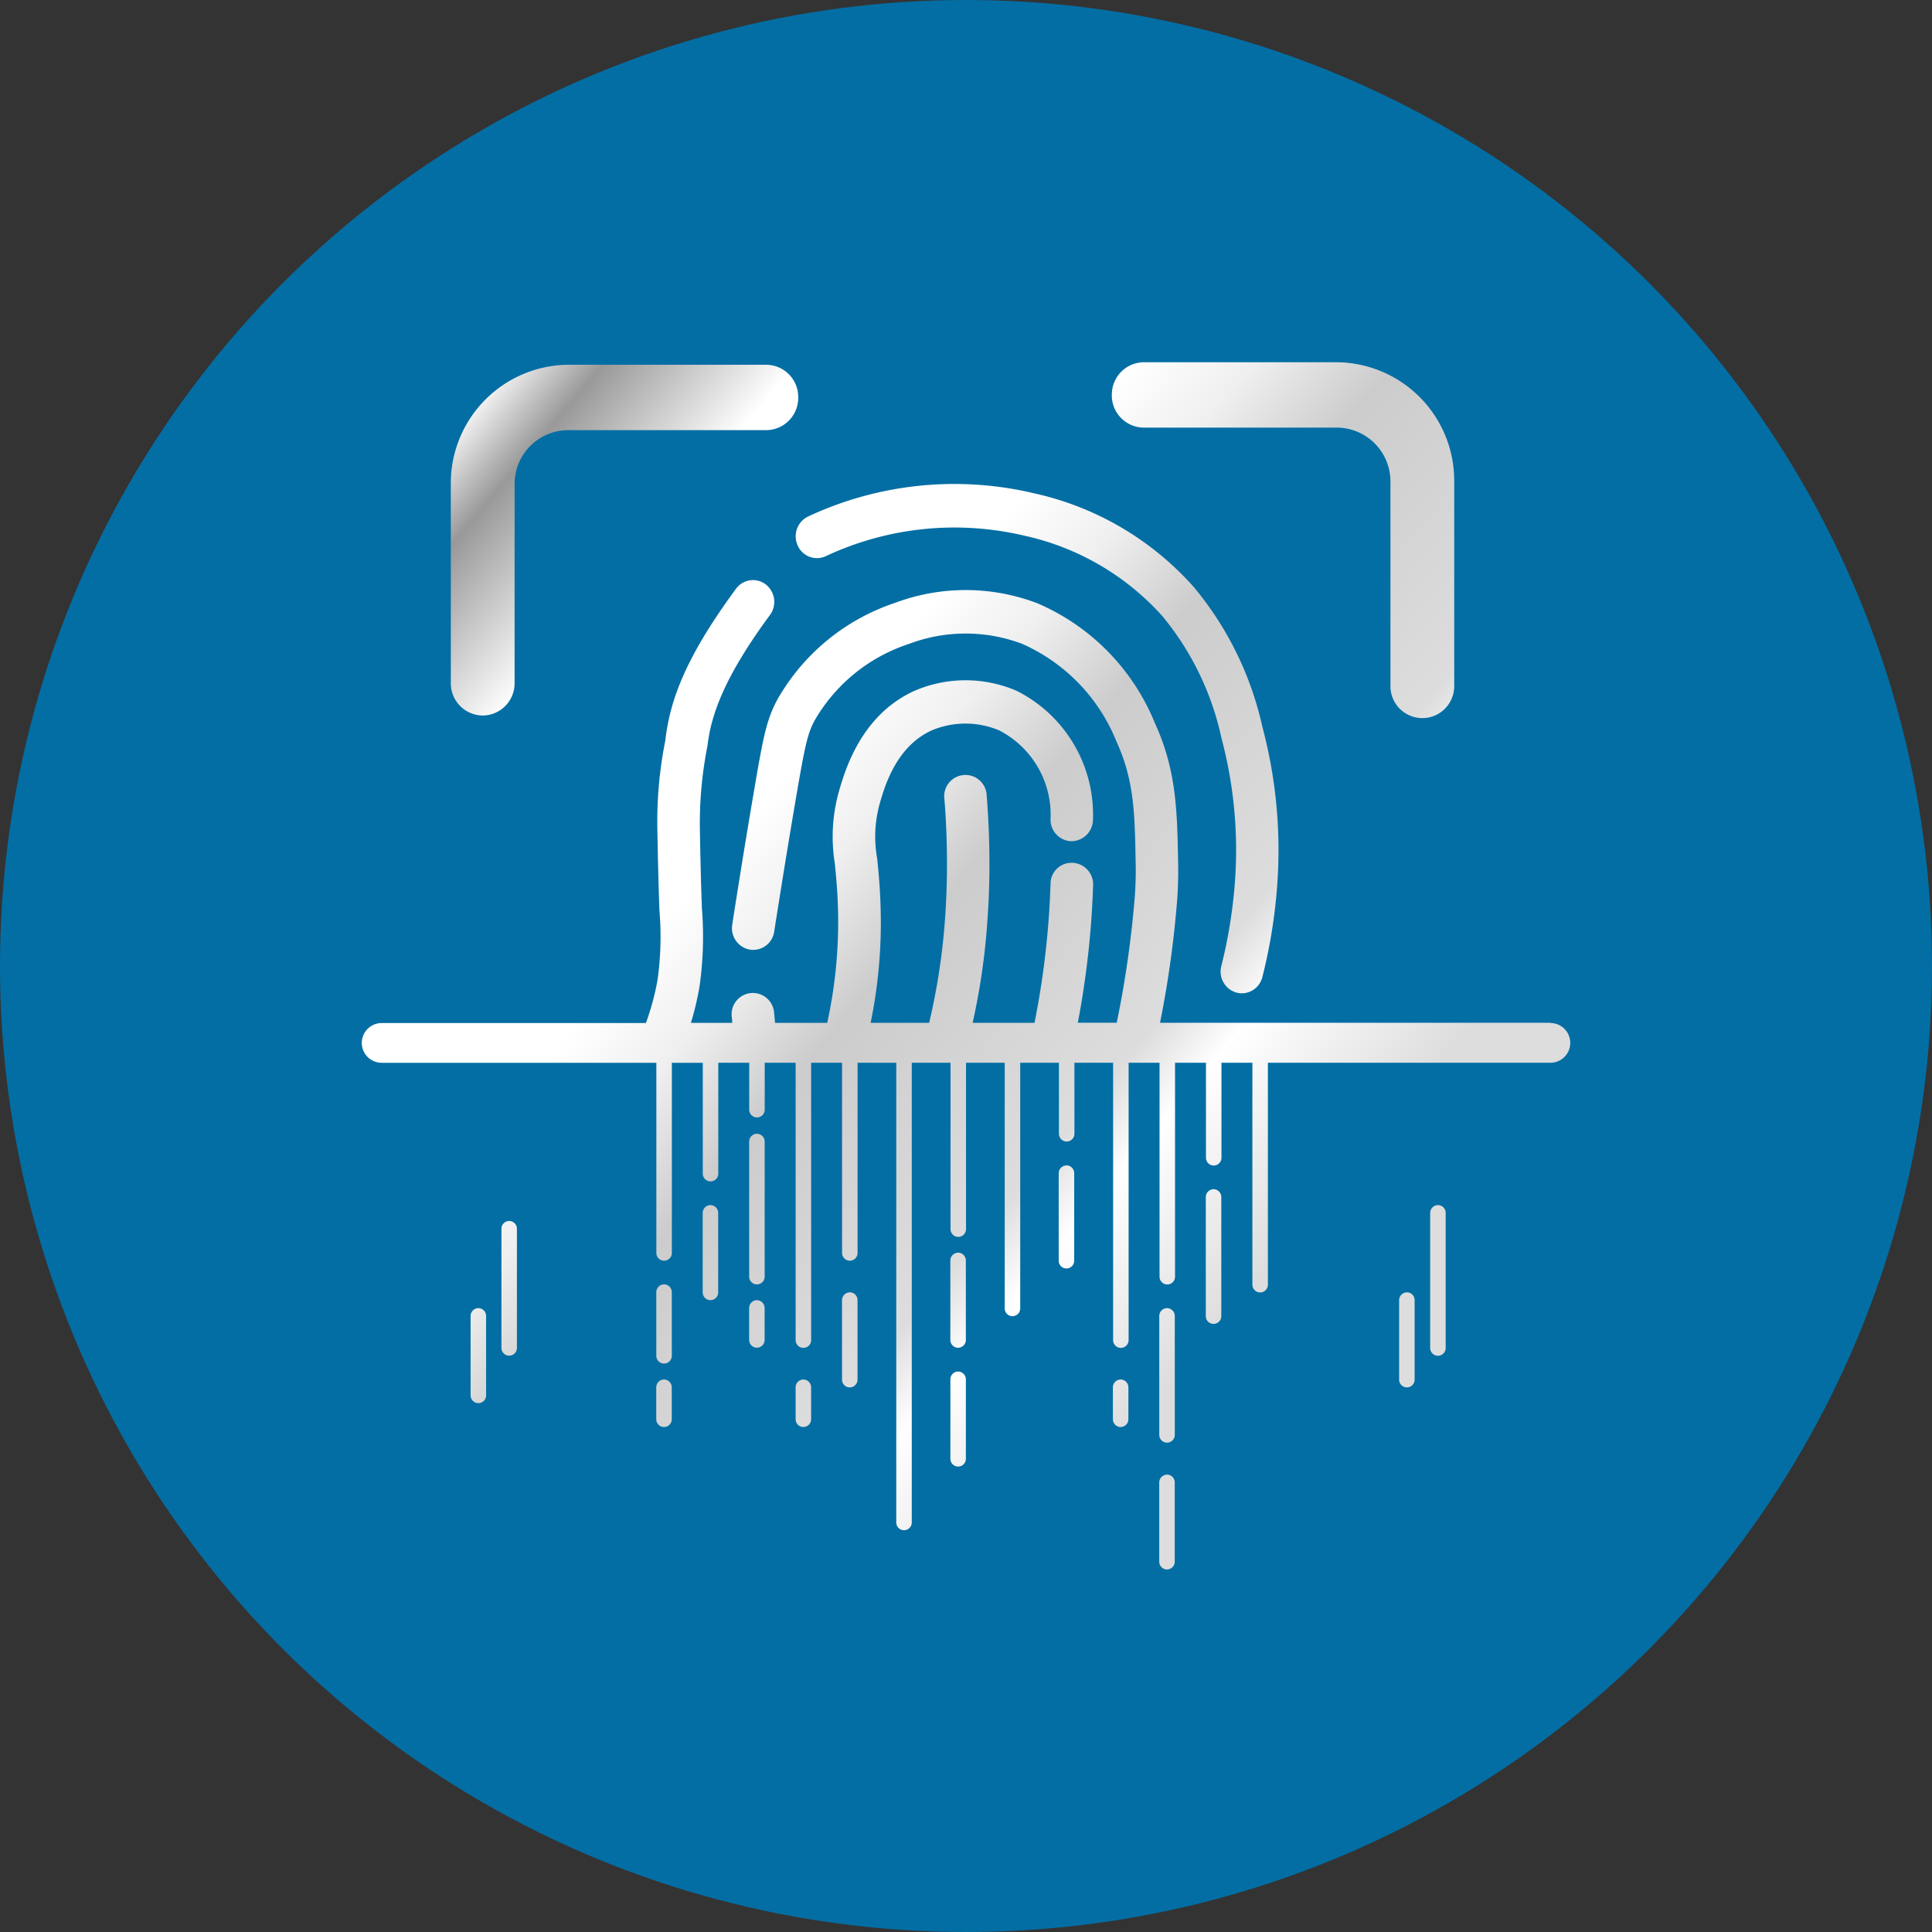
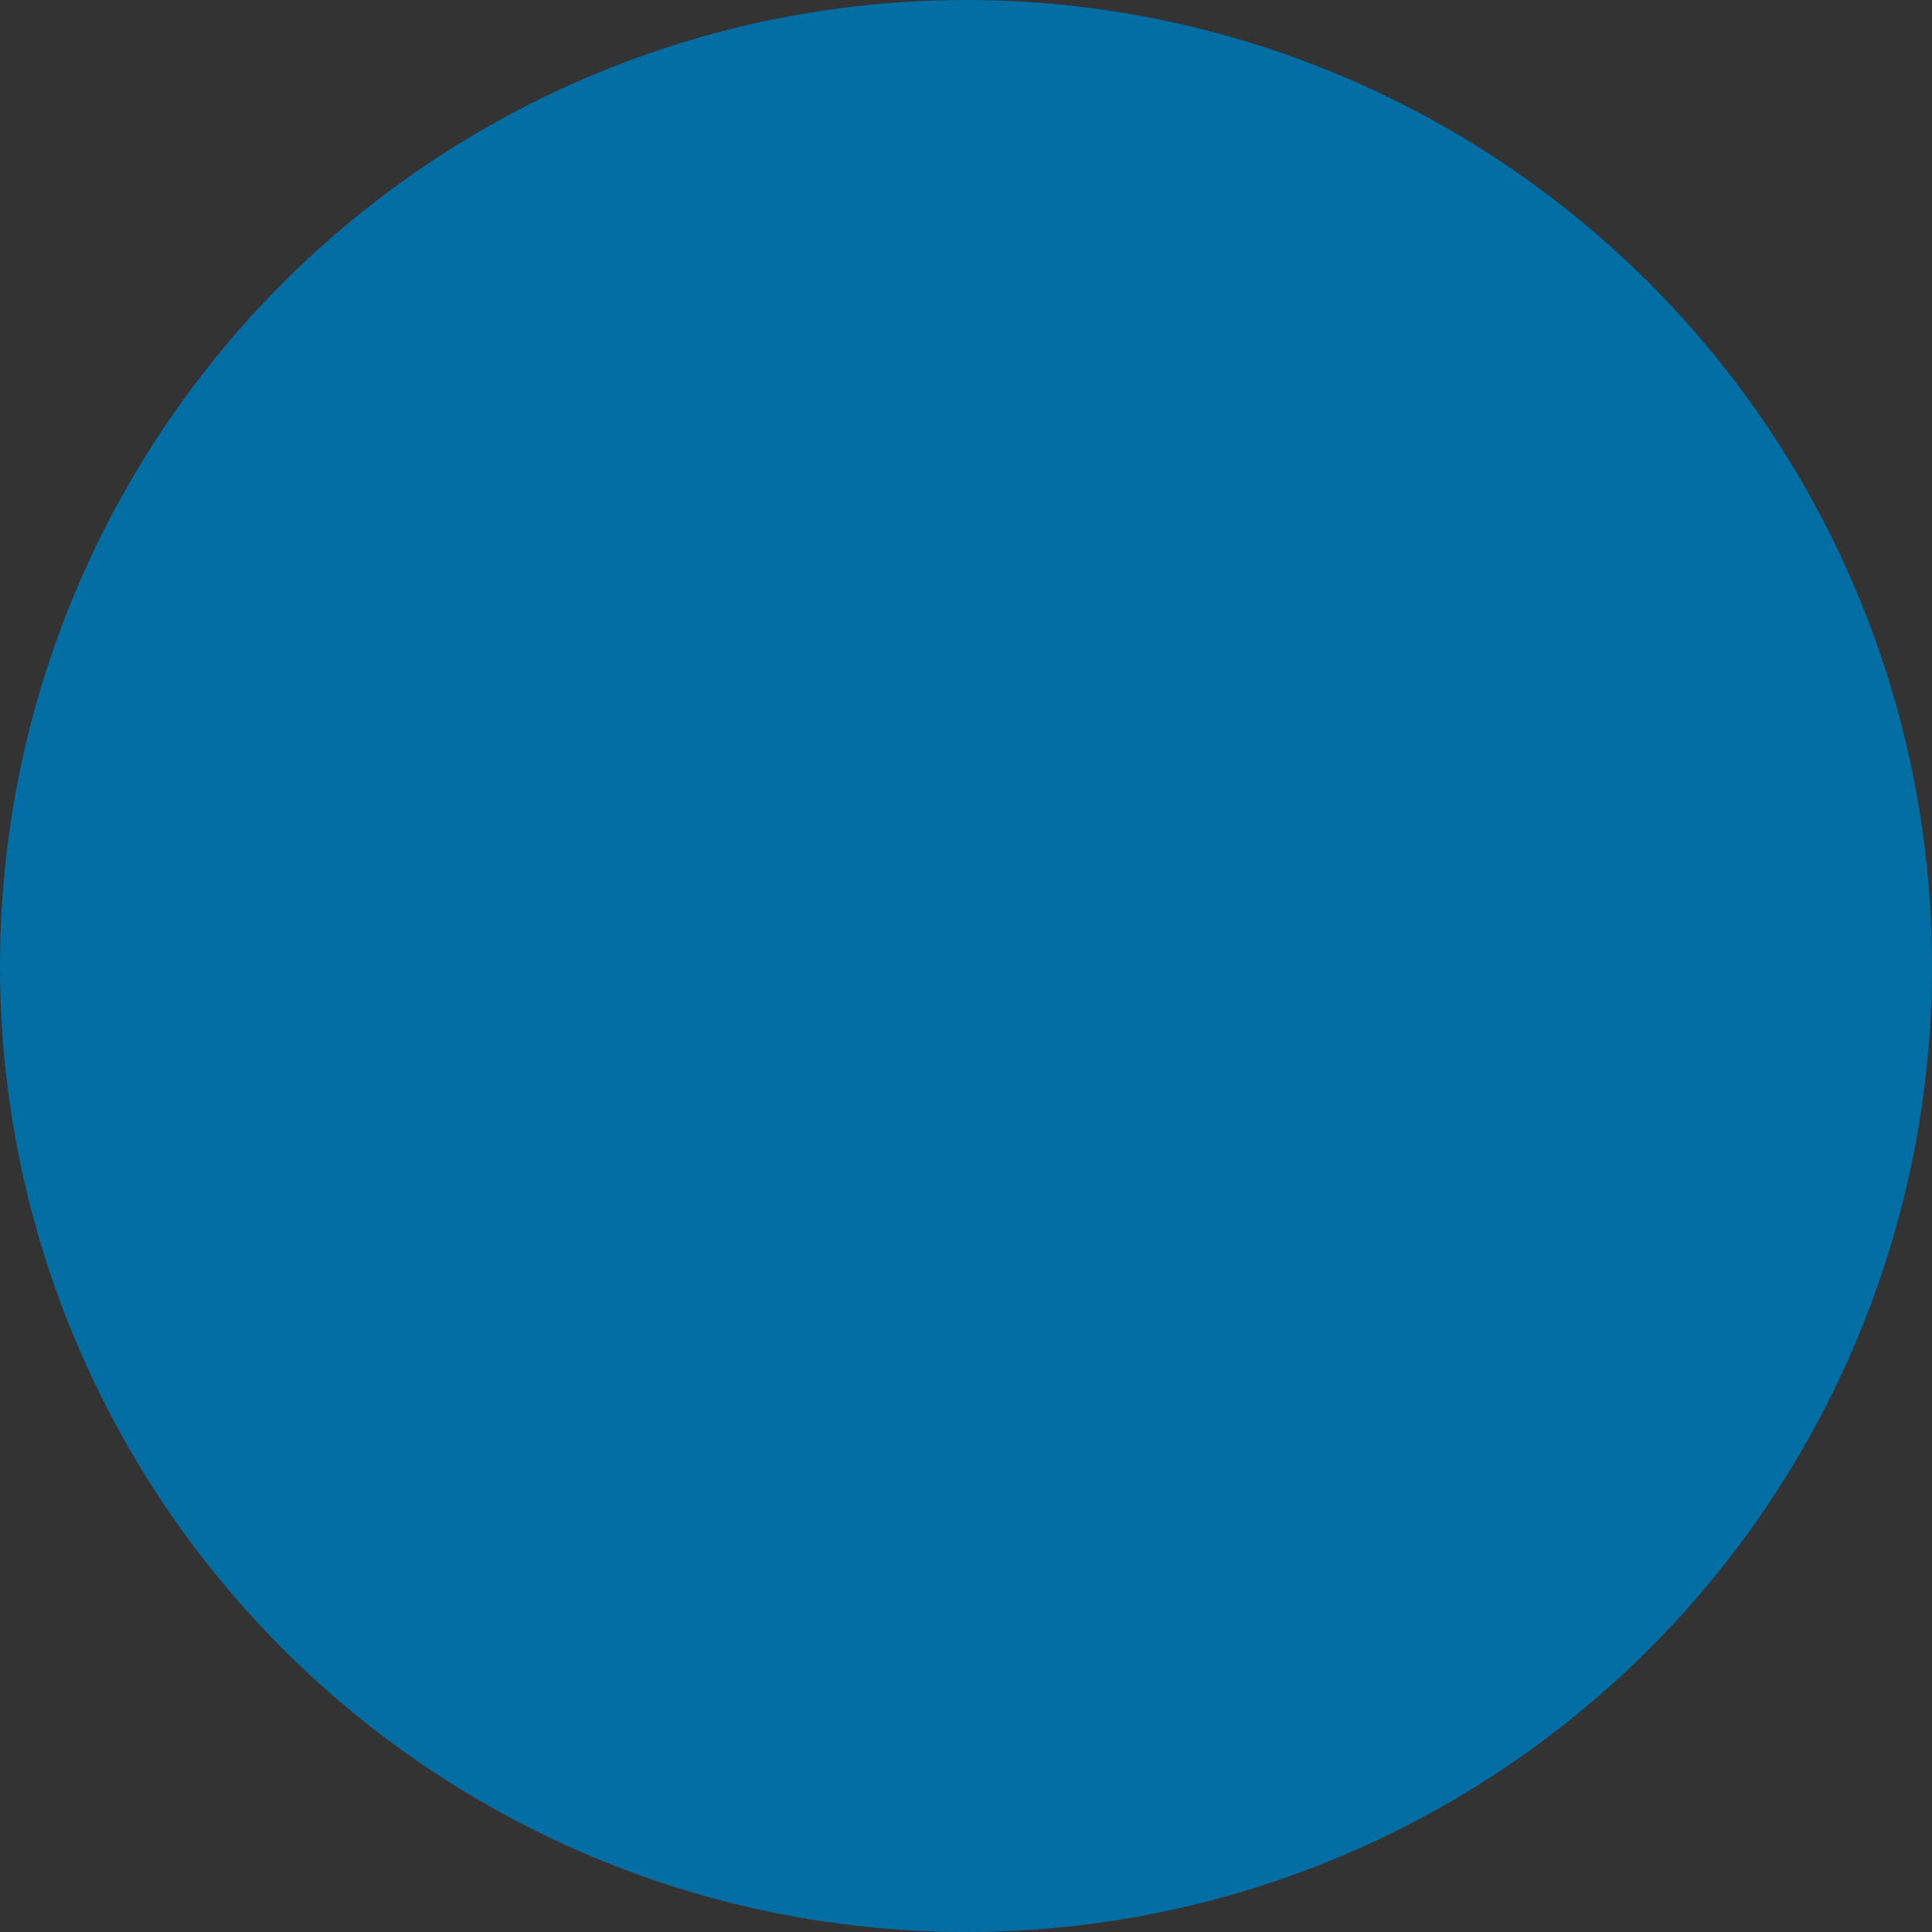
<svg xmlns="http://www.w3.org/2000/svg" width="96" height="96" viewBox="0 0 96 96">
  <rect x="0" y="0" width="96" height="96" fill="#333333" stroke="none" />
  <defs>
    <linearGradient id="linear-gradient" x1="0.056" y1="0.085" x2="0.911" y2="0.803" gradientUnits="objectBoundingBox">
      <stop offset="0" stop-color="#efefef" />
      <stop offset="0.05" stop-color="#999" />
      <stop offset="0.16" stop-color="#fff" />
      <stop offset="0.35" stop-color="#fff" />
      <stop offset="0.42" stop-color="#efefef" />
      <stop offset="0.5" stop-color="#ccc" />
      <stop offset="0.68" stop-color="#ddd" />
      <stop offset="0.73" stop-color="#fff" />
      <stop offset="0.86" stop-color="#ddd" />
    </linearGradient>
  </defs>
  <g id="Group_3326" data-name="Group 3326" transform="translate(-289 -1416)">
    <circle id="Ellipse_60" data-name="Ellipse 60" cx="48" cy="48" r="48" transform="translate(289 1416)" fill="#036ea4" />
    <g id="Layer_2" transform="translate(307.001 1434)">
-       <path id="Path_15289" data-name="Path 15289" d="M37.247,1.622A1.6,1.6,0,0,1,38.832,0h9.626a5.884,5.884,0,0,1,5.8,5.948V16.057a1.585,1.585,0,1,1-3.169,0V5.948a2.674,2.674,0,0,0-2.639-2.7H38.829a1.6,1.6,0,0,1-1.585-1.622ZM5.984,17.554a1.6,1.6,0,0,0,1.585-1.622V6.073a2.674,2.674,0,0,1,2.639-2.7h9.869a1.6,1.6,0,0,0,1.585-1.622A1.6,1.6,0,0,0,20.077.125H10.207A5.887,5.887,0,0,0,4.4,6.073v9.859a1.6,1.6,0,0,0,1.585,1.622ZM21.631,9.095a1.044,1.044,0,0,0,1.4.541A15.078,15.078,0,0,1,32.9,8.618a12.915,12.915,0,0,1,6.855,3.995,14.174,14.174,0,0,1,2.936,6.056A21.591,21.591,0,0,1,43.3,26.51a24.285,24.285,0,0,1-.615,3.495,1.084,1.084,0,0,0,.757,1.318,1.007,1.007,0,0,0,.264.034,1.06,1.06,0,0,0,1.02-.811,26.258,26.258,0,0,0,.693-4.035,23.828,23.828,0,0,0-.7-8.422,16.354,16.354,0,0,0-3.4-6.918A14.893,14.893,0,0,0,33.4,6.516,17.162,17.162,0,0,0,22.158,7.662a1.091,1.091,0,0,0-.527,1.43ZM59.024,32.82H39.64a51.1,51.1,0,0,0,.862-6.249c.044-.72.047-1.274.037-1.717-.047-2.565-.084-4.59-1.156-6.928a10.962,10.962,0,0,0-5.859-5.958,10,10,0,0,0-7.045-.014,10.563,10.563,0,0,0-5.872,4.84c-.534,1.027-.683,1.812-1.166,4.65q-.431,2.525-.851,5.184c-.071.436-.139.879-.206,1.321a1.079,1.079,0,0,0,.875,1.237,1.055,1.055,0,0,0,1.21-.9c.088-.561.176-1.115.264-1.666q.39-2.459.791-4.809c.483-2.846.6-3.332.946-4A8.432,8.432,0,0,1,27.152,14a7.968,7.968,0,0,1,5.622-.014,8.953,8.953,0,0,1,4.7,4.857c.882,1.923.912,3.566.956,6.05.007.284.014.791-.041,1.626a51.891,51.891,0,0,1-.9,6.3H35.555a44,44,0,0,0,.74-6.31l.02-.517a1.071,1.071,0,0,0-1.02-1.119A1.042,1.042,0,0,0,34.2,25.922c-.007.216-.017.433-.027.649a41.719,41.719,0,0,1-.77,6.252H30.328a33.142,33.142,0,0,0,.7-4.613c.041-.527.074-1.054.1-1.582a41.822,41.822,0,0,0-.1-5.083,1.056,1.056,0,1,0-2.1.176,40.04,40.04,0,0,1,.091,4.85c-.02.487-.051.977-.091,1.46a32.244,32.244,0,0,1-.76,4.792H25.26a24.622,24.622,0,0,0,.493-5.816c-.007-.172-.01-.335-.02-.493-.037-.747-.095-1.342-.145-1.842a6.116,6.116,0,0,1,.122-2.734c.243-.852.814-2.839,2.581-3.643a4.322,4.322,0,0,1,3.362,0A4.719,4.719,0,0,1,34.2,22.708,1.069,1.069,0,0,0,35.244,23.8a1.081,1.081,0,0,0,1.064-1.071,6.883,6.883,0,0,0-3.788-6.4,6.4,6.4,0,0,0-5.085,0c-2.662,1.207-3.453,3.971-3.754,5.009a8.31,8.31,0,0,0-.2,3.566c.047.48.1,1.014.135,1.673.007.159.014.328.02.5a23.334,23.334,0,0,1-.534,5.749H20.512c-.014-.145-.027-.3-.047-.487a1.057,1.057,0,1,0-2.1.22c.01.088.014.176.02.267H16.33a14.422,14.422,0,0,0,.429-1.815,17.552,17.552,0,0,0,.115-3.9c0-.155-.01-.314-.017-.487-.027-.865-.057-1.957-.081-3.386a19.689,19.689,0,0,1,.378-4.181c.169-1.487.8-3.373,3.105-6.5a1.1,1.1,0,0,0-.206-1.514,1.042,1.042,0,0,0-1.48.21c-2.585,3.508-3.294,5.627-3.517,7.557a20.447,20.447,0,0,0-.392,4.471c.024,1.406.054,2.491.081,3.353.007.2.014.379.017.554a15.626,15.626,0,0,1-.084,3.464,12.585,12.585,0,0,1-.585,2.183H.963a.987.987,0,0,0,0,1.974h13.65v9.45a.385.385,0,1,0,.77,0v-9.45h1.537v5.509a.385.385,0,1,0,.77,0V34.808h1.537V37.14a.385.385,0,1,0,.77,0V34.808h1.537V48.59a.385.385,0,1,0,.77,0V34.808h1.537v9.45a.385.385,0,1,0,.77,0v-9.45h1.923V57.651a.385.385,0,1,0,.77,0V34.808H29.23v8.267a.385.385,0,1,0,.77,0V34.808h1.923V47.015a.385.385,0,1,0,.77,0V34.808h1.923v3.528a.385.385,0,1,0,.77,0V34.808h1.923V48.59a.385.385,0,1,0,.77,0V34.808h1.537V45.44a.385.385,0,1,0,.77,0V34.808h1.537v4.721a.385.385,0,1,0,.77,0V34.808h1.537V45.836a.385.385,0,1,0,.77,0V34.808H59.037a.987.987,0,0,0,0-1.974ZM5.768,47a.39.39,0,0,0-.385.4v3.937a.385.385,0,1,0,.77,0V47.4A.39.39,0,0,0,5.768,47ZM7.3,42.669a.389.389,0,0,0-.385.4v5.908a.385.385,0,1,0,.77,0V43.064A.389.389,0,0,0,7.3,42.669ZM42.3,41.091a.389.389,0,0,0-.385.4v5.908a.385.385,0,1,0,.77,0V41.486A.389.389,0,0,0,42.3,41.091ZM39.988,47a.39.39,0,0,0-.385.4V53.3a.385.385,0,1,0,.77,0V47.4A.39.39,0,0,0,39.988,47Zm-10.38,3.15a.389.389,0,0,0-.385.4v3.937a.385.385,0,1,0,.77,0V50.547A.389.389,0,0,0,29.608,50.152ZM17.3,41.881a.389.389,0,0,0-.385.4v3.937a.385.385,0,1,0,.77,0V42.277A.389.389,0,0,0,17.3,41.881Zm2.308,4.725a.389.389,0,0,0-.385.4v1.575a.385.385,0,1,0,.77,0V47A.389.389,0,0,0,19.61,46.606Zm-4.615,3.941a.389.389,0,0,0-.385.4v1.575a.385.385,0,1,0,.77,0V50.942A.389.389,0,0,0,14.995,50.547Zm14.613-6.3a.389.389,0,0,0-.385.4v3.937a.385.385,0,1,0,.77,0V44.639A.389.389,0,0,0,29.608,44.244Zm-5.382,1.97a.389.389,0,0,0-.385.4v3.937a.385.385,0,1,0,.77,0V46.61A.389.389,0,0,0,24.226,46.214Zm27.682,0a.389.389,0,0,0-.385.4v3.937a.385.385,0,1,0,.77,0V46.61A.389.389,0,0,0,51.908,46.214Zm-11.92,9.058a.389.389,0,0,0-.385.4V59.6a.385.385,0,1,0,.77,0V55.667A.389.389,0,0,0,39.988,55.272ZM14.995,45.819a.389.389,0,0,0-.385.4v3.15a.385.385,0,1,0,.77,0v-3.15a.389.389,0,0,0-.385-.4Zm38.454-3.937a.389.389,0,0,0-.385.4v6.7a.385.385,0,1,0,.77,0v-6.7A.389.389,0,0,0,53.449,41.881ZM19.61,38.336a.389.389,0,0,0-.385.4v6.7a.385.385,0,1,0,.77,0v-6.7A.389.389,0,0,0,19.61,38.336ZM37.683,50.547a.389.389,0,0,0-.385.4v1.575a.385.385,0,1,0,.77,0V50.942A.389.389,0,0,0,37.683,50.547Zm-15.765,0a.389.389,0,0,0-.385.4v1.575a.385.385,0,1,0,.77,0V50.942A.389.389,0,0,0,21.918,50.547ZM34.99,39.911a.389.389,0,0,0-.385.4v4.333a.385.385,0,1,0,.77,0V40.306a.389.389,0,0,0-.385-.4Z" transform="translate(0 0)" fill="url(#linear-gradient)" />
-     </g>
+       </g>
  </g>
</svg>